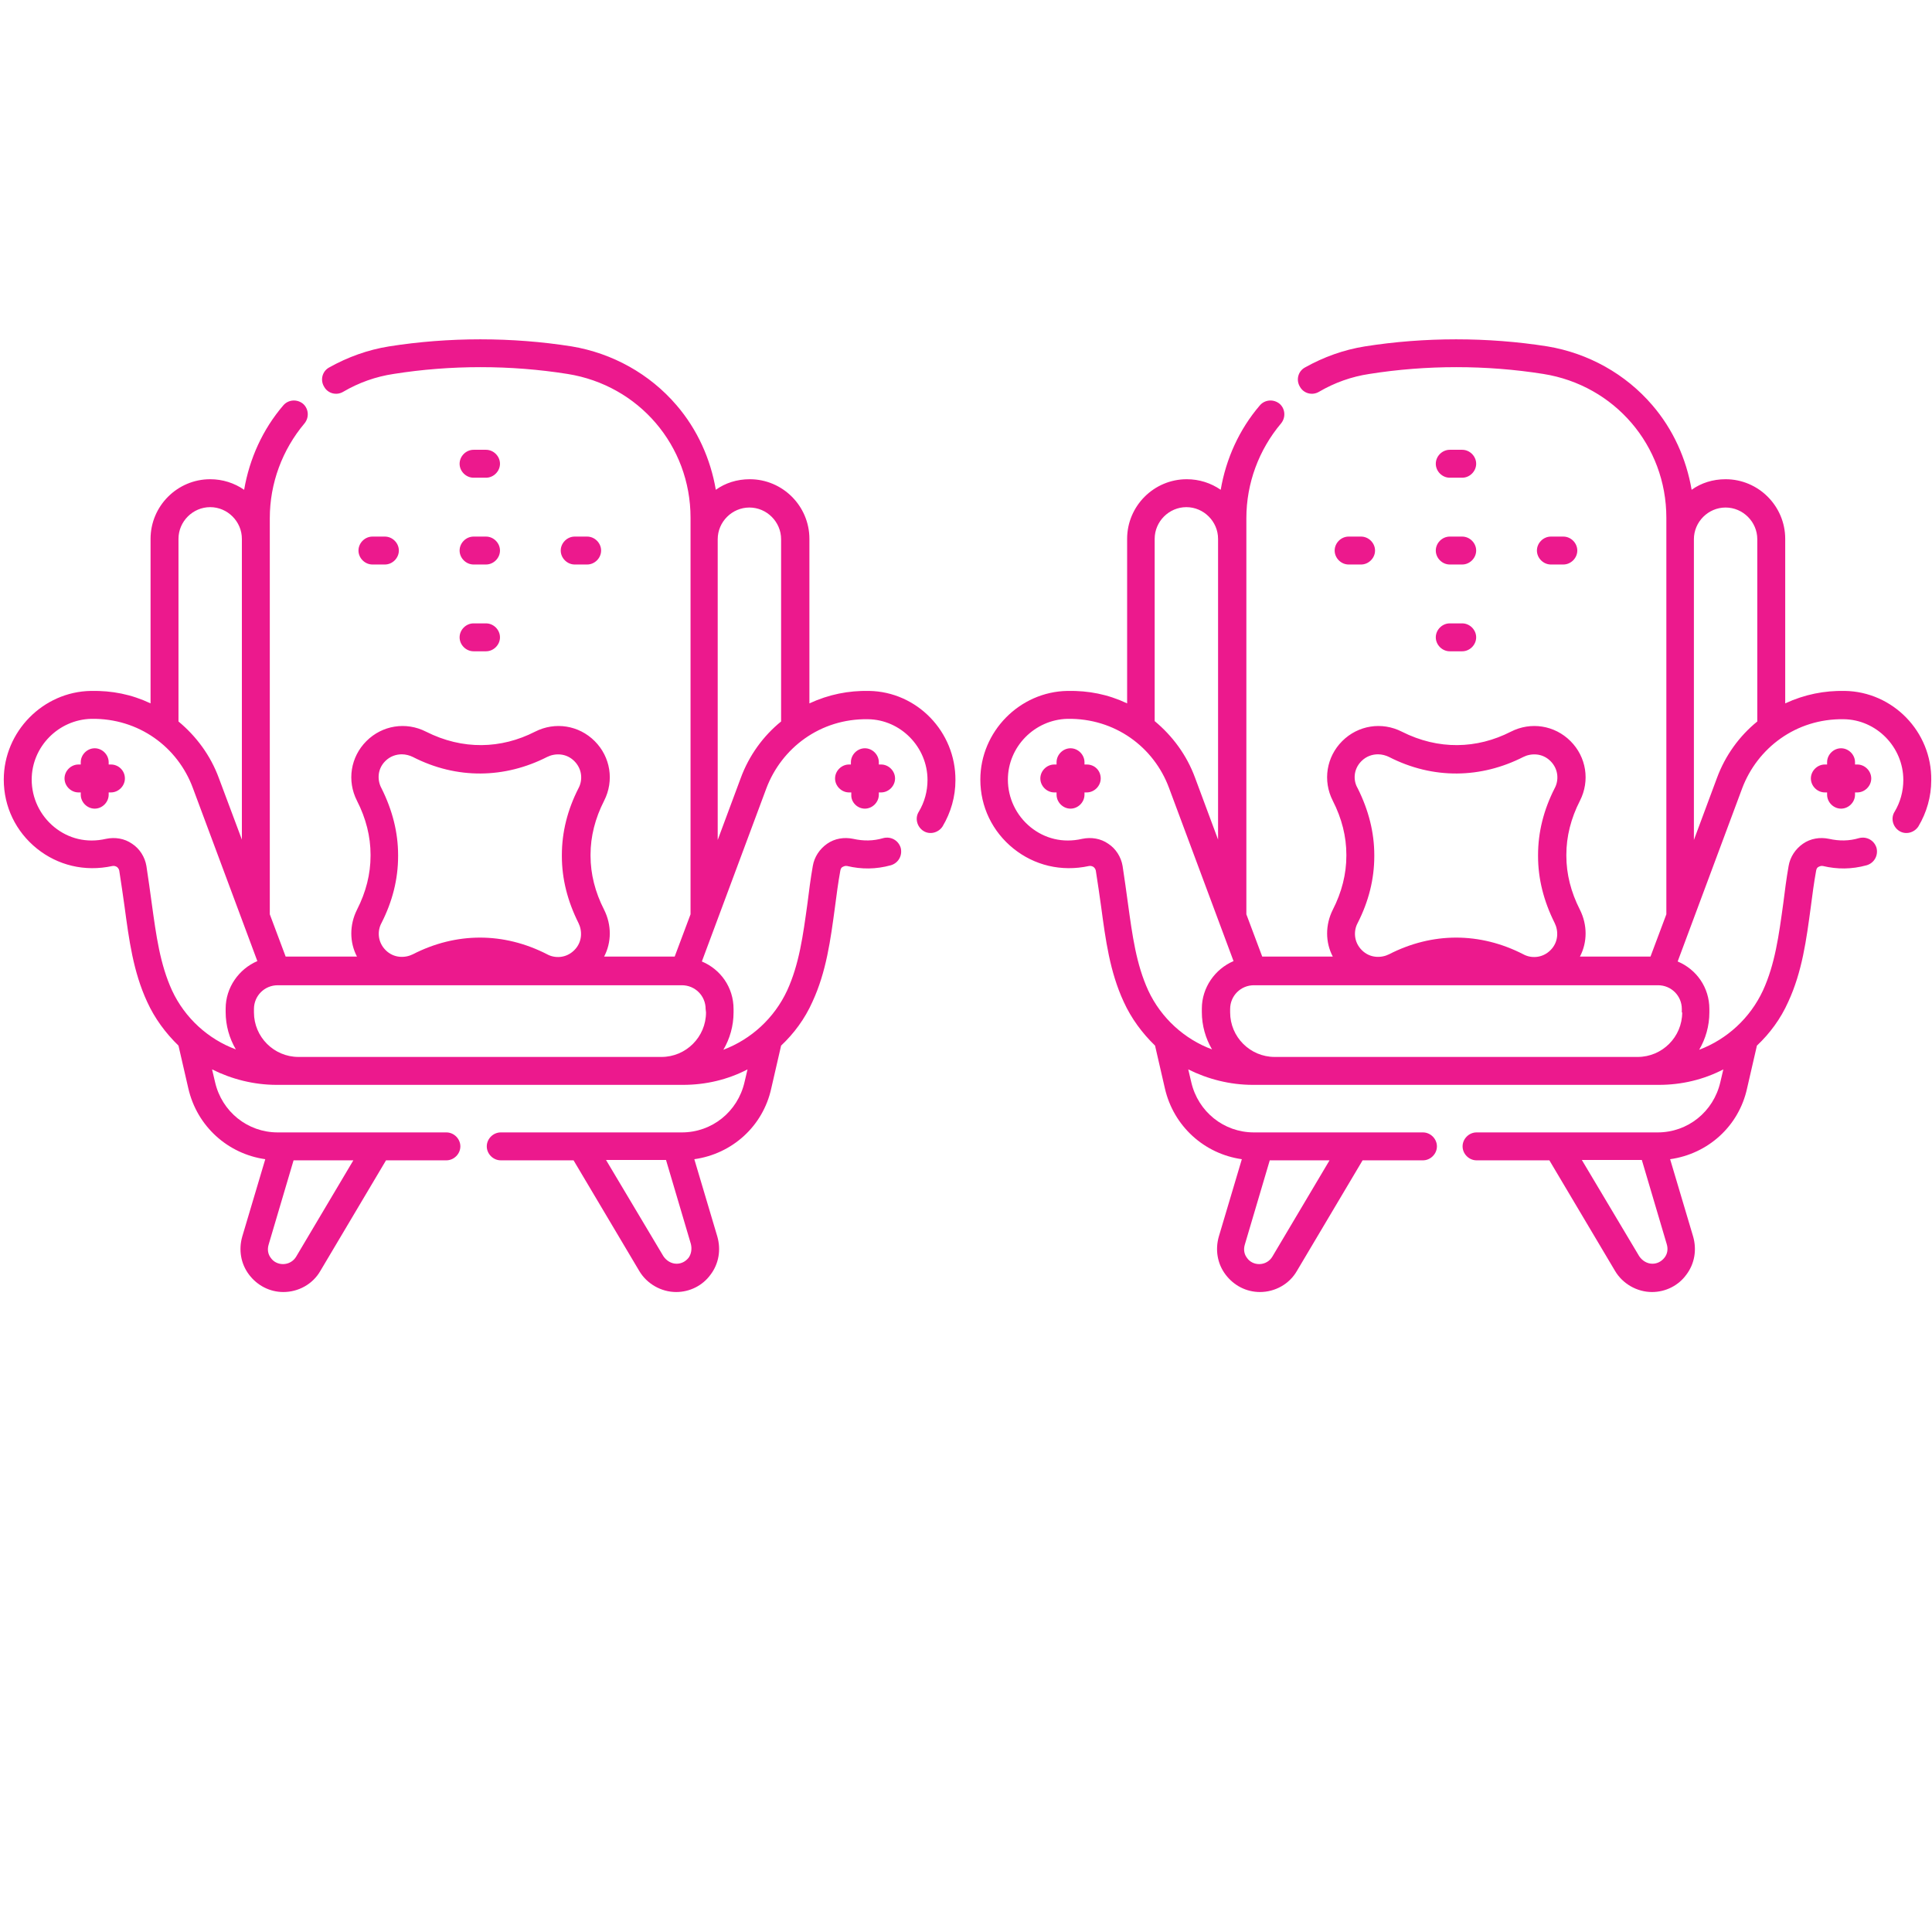
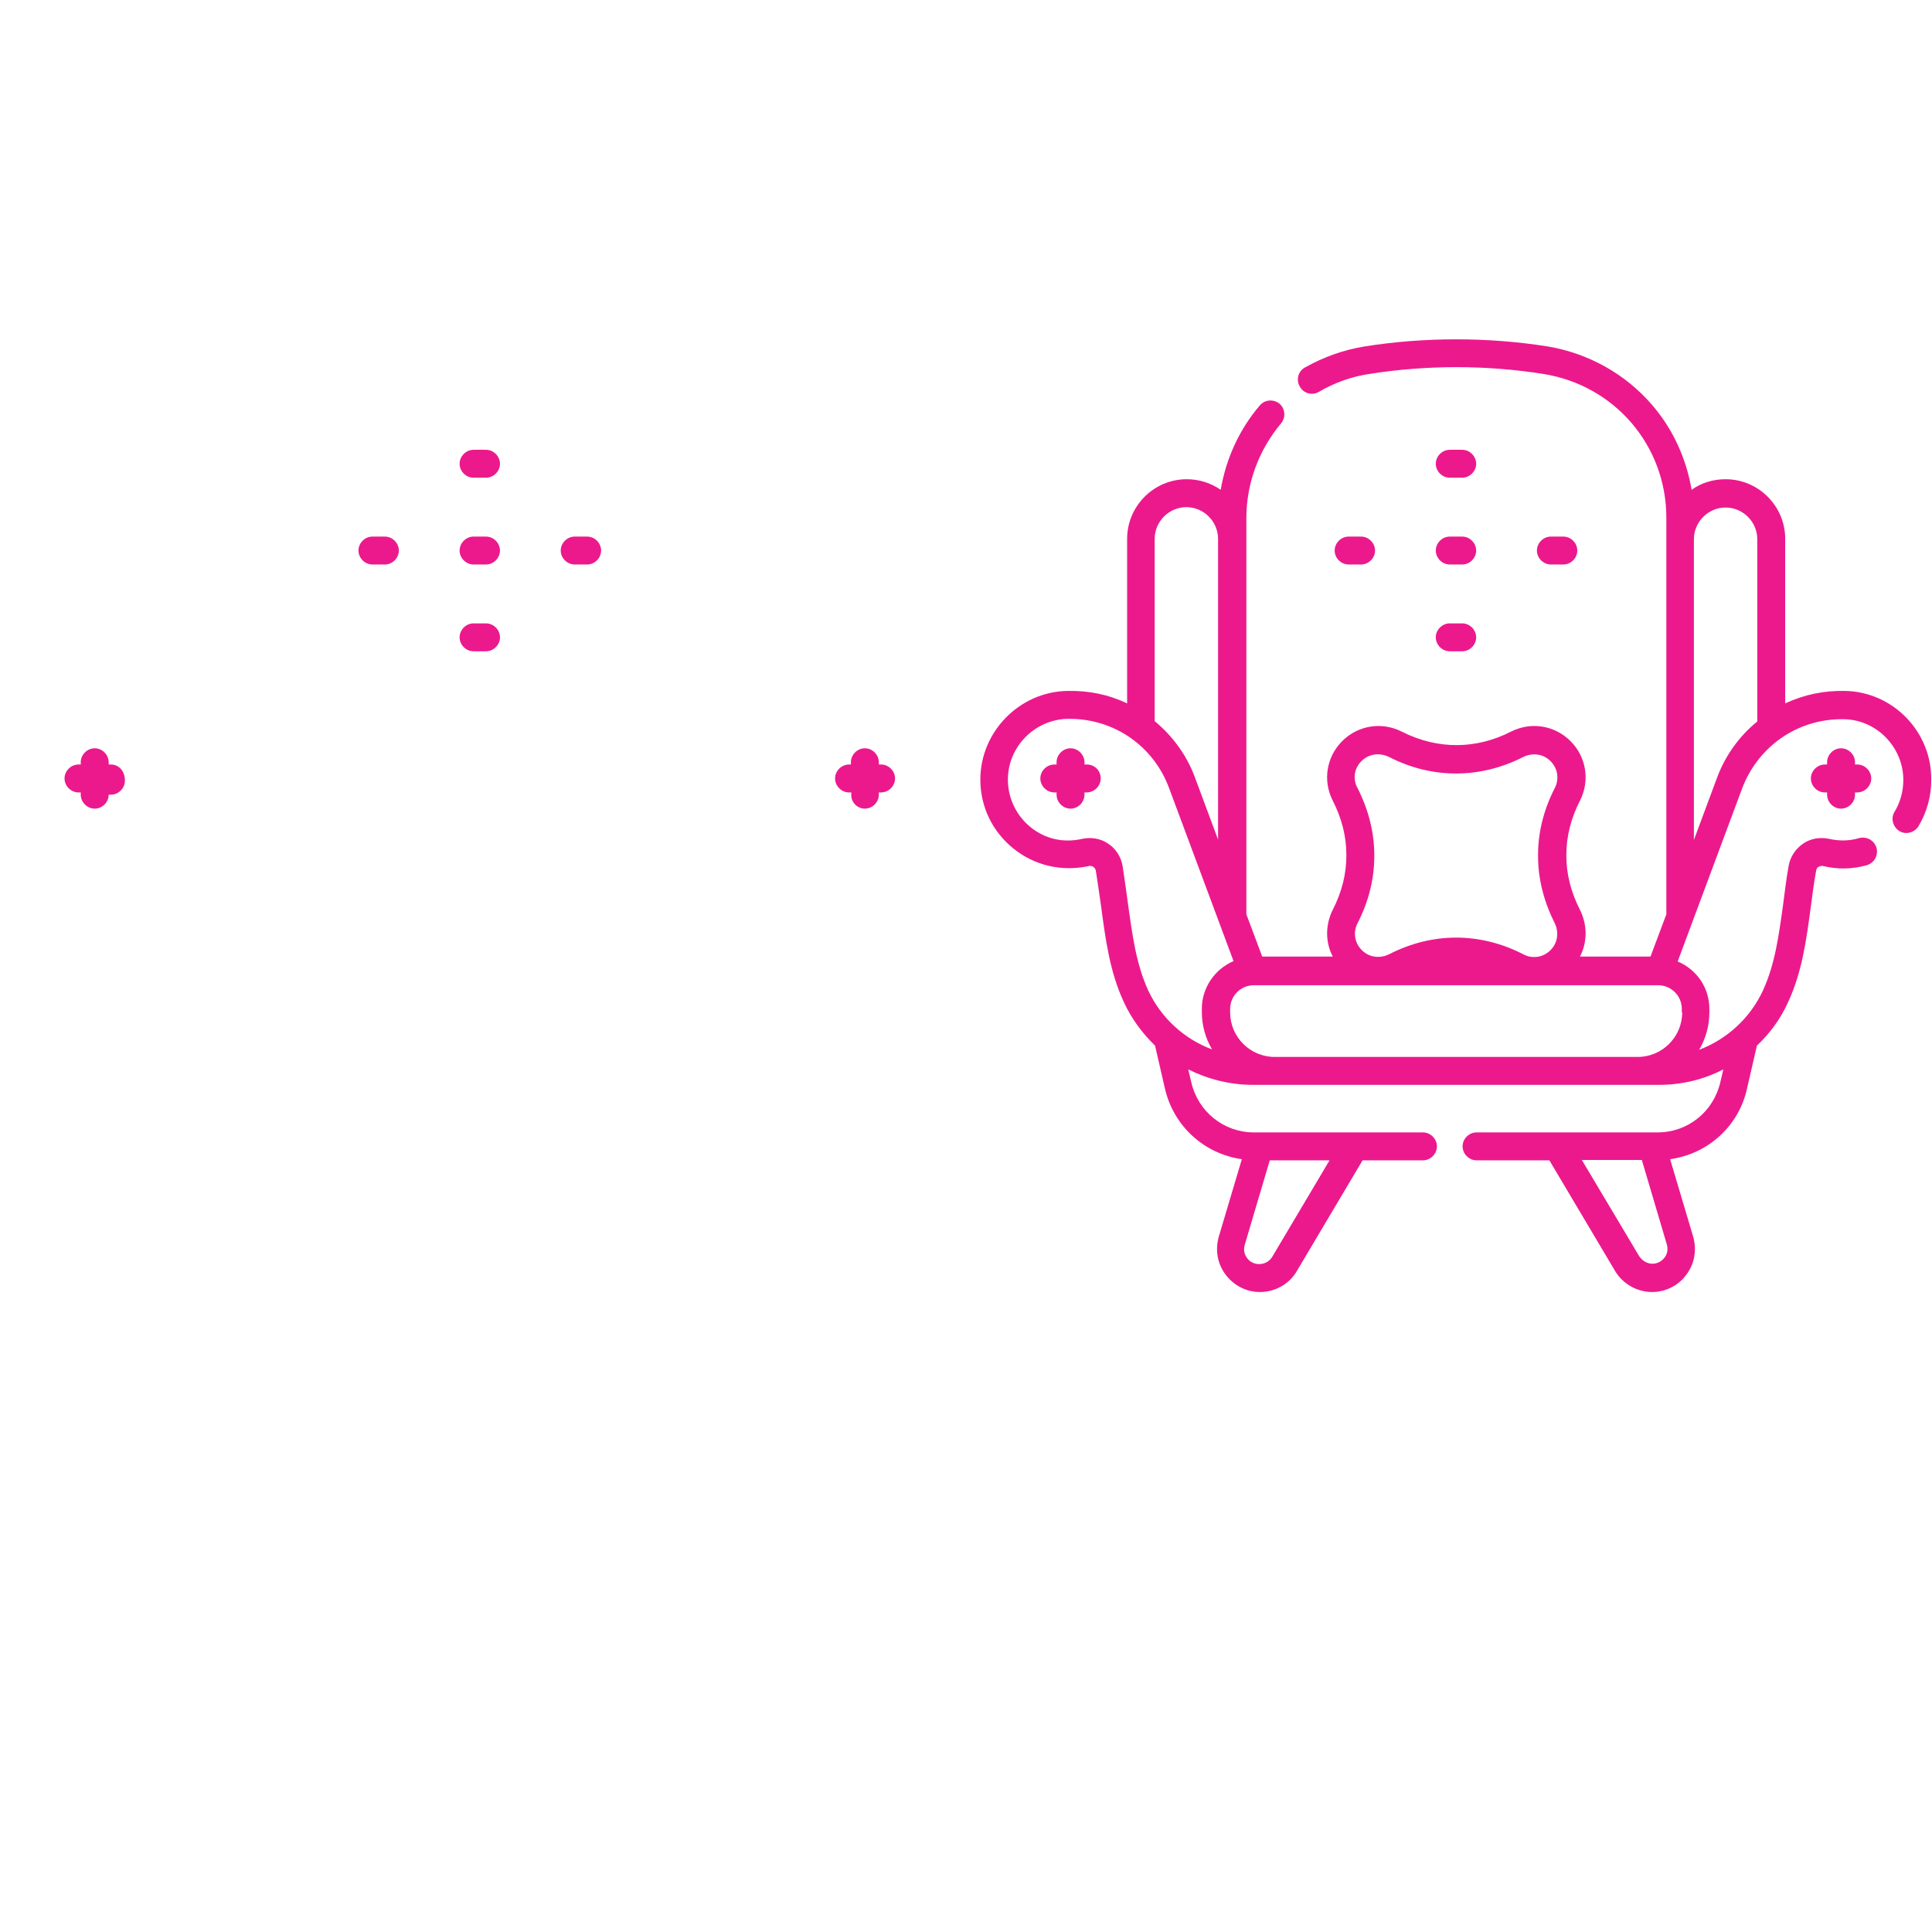
<svg xmlns="http://www.w3.org/2000/svg" version="1.1" id="Capa_1" x="0px" y="0px" viewBox="0 0 512 512" style="enable-background:new 0 0 512 512;" xml:space="preserve">
  <style type="text/css">
	.st0{fill:#EC198D;}
</style>
  <g>
-     <path class="st0" d="M230.3,183.1c-5.4-0.1-10.6,0.9-15.8,3.3v-43.6c0-8.7-7.1-15.8-15.8-15.8c-3.4,0-6.5,1-9,2.8   c-1.4-8.2-4.9-16-10.4-22.4c-7.1-8.3-17-13.8-27.8-15.6c-15.8-2.5-32.6-2.5-48.4,0c-5.6,0.9-10.9,2.8-15.9,5.6   c-1.8,1-2.4,3.3-1.3,5.1c1,1.8,3.3,2.4,5.1,1.3c4.1-2.4,8.6-4,13.3-4.7c15.1-2.4,31-2.4,46.1,0c18.9,3,32.6,19,32.6,38.1v105.1   l-4.2,11.2h-18.7c2-3.8,2-8.4,0-12.4c0,0,0,0,0,0c-2.4-4.7-3.6-9.5-3.6-14.3v-0.3c0-4.8,1.2-9.6,3.6-14.3   c2.7-5.3,1.7-11.6-2.5-15.8c-4.2-4.2-10.5-5.2-15.8-2.5c-9,4.6-19.2,4.9-28.9,0c-5.3-2.7-11.6-1.7-15.8,2.5   c-4.2,4.2-5.2,10.5-2.5,15.8c2.4,4.7,3.6,9.5,3.6,14.3v0.3c0,4.8-1.2,9.6-3.6,14.3c-2,4-2,8.6,0,12.4H75.7l-4.2-11.2V137.3   c0-9.2,3.3-18.1,9.2-25.1c1.3-1.6,1.1-3.9-0.4-5.2c-1.6-1.3-3.9-1.1-5.2,0.4c-5.5,6.4-9,14.2-10.4,22.4c-2.6-1.8-5.7-2.8-9-2.8   c-8.7,0-15.8,7.1-15.8,15.8v43.6c-5.1-2.4-10.2-3.4-15.8-3.3C11.4,183.3,1,193.9,1,206.6c0,7.2,3.2,13.8,8.8,18.3   c5.5,4.4,12.6,6.2,20,4.6c0.5-0.1,0.9,0.1,1.1,0.2c0.2,0.1,0.6,0.5,0.7,1c0.5,3.3,1,6.5,1.4,9.5c1.2,8.9,2.3,17.3,6,25.3   c2,4.4,4.9,8.3,8.3,11.6l2.6,11.3c2.3,10.1,10.5,17.4,20.4,18.8l-6.1,20.5c-1,3.5-0.4,7.2,1.8,10.1c2.2,2.9,5.5,4.6,9.1,4.6   c4,0,7.8-2.1,9.8-5.6l17.4-29.3h16c2,0,3.7-1.7,3.7-3.7s-1.7-3.7-3.7-3.7H73.6c-8,0-14.8-5.5-16.6-13.3l-0.8-3.4   c5.2,2.6,11.1,4.1,17.1,4.1H181c6.1,0,11.9-1.4,17.1-4.1l-0.8,3.4c-1.8,7.8-8.6,13.3-16.6,13.3h-48c-2,0-3.7,1.7-3.7,3.7   s1.7,3.7,3.7,3.7H152l17.4,29.3c2,3.4,5.8,5.6,9.8,5.6c3.6,0,7-1.7,9.1-4.6c2.2-2.9,2.8-6.6,1.8-10.1l-6.1-20.5   c10-1.4,18.2-8.7,20.4-18.8l2.6-11.3c3.4-3.2,6.3-7.1,8.3-11.6c3.7-8,4.8-16.4,6-25.3c0.4-3.1,0.8-6.2,1.4-9.5   c0.1-0.6,0.4-0.9,0.7-1c0.2-0.1,0.6-0.3,1.1-0.2c3.8,0.9,7.6,0.9,11.6-0.2c2-0.6,3.1-2.6,2.6-4.6c-0.6-2-2.6-3.1-4.6-2.6   c-2.7,0.8-5.3,0.8-8,0.2c-2.4-0.5-4.9-0.1-6.9,1.3c-2,1.4-3.4,3.5-3.8,5.9c-0.6,3.4-1,6.6-1.4,9.8c-1.2,8.7-2.2,16.2-5.4,23.2   c-3.4,7.3-9.5,12.9-16.9,15.7c1.7-2.9,2.7-6.3,2.7-9.9v-0.9c0-5.7-3.4-10.5-8.4-12.6l17.1-45.9c4-10.6,14.2-18.5,26.9-18.3   c8.7,0.1,15.8,7.4,15.8,16.1c0,3-0.8,5.9-2.3,8.4c-1.1,1.7-0.5,4,1.2,5.1c1.7,1.1,4,0.5,5.1-1.2c2.2-3.7,3.4-7.9,3.4-12.2   C253.3,193.9,243,183.3,230.3,183.1L230.3,183.1z M102.1,201.7c1.3-1.3,2.9-1.8,4.4-1.8c1,0,2.1,0.3,2.9,0.7   c11.7,6,24.4,5.7,35.6,0c2-1,5-1.1,7.2,1.1c2.2,2.2,2.2,5.2,1.1,7.2c-2.9,5.7-4.4,11.6-4.4,17.7v0.3c0,6,1.5,11.9,4.4,17.7   c1,2,1.1,5-1.1,7.2c-2.2,2.2-5.2,2.2-7.2,1.1c-11.5-5.9-24.1-5.9-35.6,0c-2,1-5,1.1-7.2-1.1c-2.2-2.2-2.2-5.2-1.1-7.2   c2.9-5.7,4.4-11.6,4.4-17.7v-0.3c0-6-1.5-11.9-4.4-17.7C100,206.9,99.9,203.9,102.1,201.7L102.1,201.7z M93.7,307.4L78.5,333   c-0.7,1.2-2,2-3.5,2c-1.3,0-2.5-0.6-3.2-1.6c-0.8-1-1-2.3-0.6-3.6l6.6-22.3H93.7z M182.5,333.3c-0.8,1-1.9,1.6-3.2,1.6   c-1.4,0-2.7-0.8-3.5-2l-15.2-25.5h15.9l6.6,22.3C183.4,331,183.2,332.3,182.5,333.3z M47.3,142.8c0-4.6,3.8-8.4,8.4-8.4   c4.6,0,8.4,3.8,8.4,8.4v79.7L58,206.2c-2.2-6-6-11.1-10.7-15L47.3,142.8L47.3,142.8z M45.6,262.5c-3.2-7-4.2-14.5-5.4-23.2   c-0.4-3.1-0.9-6.4-1.4-9.8c-0.4-2.4-1.8-4.6-3.8-5.9c-2-1.4-4.5-1.8-6.9-1.3c-5.2,1.2-10-0.1-13.7-3.1c-3.8-3.1-6-7.7-6-12.6   c0-8.7,7.1-15.9,15.8-16.1c12.6-0.2,22.9,7.5,26.9,18.3l17.1,45.9c-4.9,2.1-8.4,7-8.4,12.6v0.9c0,3.6,1,7,2.7,9.9   C55.2,275.4,49,269.8,45.6,262.5L45.6,262.5z M187.1,268.3c0,6.5-5.3,11.8-11.8,11.8H79.1c-6.5,0-11.8-5.3-11.8-11.8v-0.9   c0-3.5,2.8-6.3,6.3-6.3h107.1c3.5,0,6.3,2.8,6.3,6.3L187.1,268.3z M196.3,206.2l-6.1,16.4v-79.7c0-4.6,3.8-8.4,8.4-8.4   c4.6,0,8.4,3.8,8.4,8.4v48.3C202.3,195,198.5,200.2,196.3,206.2L196.3,206.2z" />
-     <path class="st0" d="M29.4,202.6h-0.6V202c0-2-1.7-3.7-3.7-3.7s-3.7,1.7-3.7,3.7v0.6h-0.6c-2,0-3.7,1.7-3.7,3.7   c0,2,1.7,3.7,3.7,3.7h0.6v0.6c0,2,1.7,3.7,3.7,3.7s3.7-1.7,3.7-3.7V210h0.6c2,0,3.7-1.7,3.7-3.7C33.1,204.2,31.4,202.6,29.4,202.6z   " />
+     <path class="st0" d="M29.4,202.6h-0.6V202c0-2-1.7-3.7-3.7-3.7s-3.7,1.7-3.7,3.7v0.6h-0.6c-2,0-3.7,1.7-3.7,3.7   c0,2,1.7,3.7,3.7,3.7h0.6v0.6c0,2,1.7,3.7,3.7,3.7s3.7-1.7,3.7-3.7h0.6c2,0,3.7-1.7,3.7-3.7C33.1,204.2,31.4,202.6,29.4,202.6z   " />
    <path class="st0" d="M229.2,214.3c2,0,3.7-1.7,3.7-3.7V210h0.6c2,0,3.7-1.7,3.7-3.7c0-2-1.7-3.7-3.7-3.7h-0.6V202   c0-2-1.7-3.7-3.7-3.7c-2,0-3.7,1.7-3.7,3.7v0.6H225c-2,0-3.7,1.7-3.7,3.7c0,2,1.7,3.7,3.7,3.7h0.6v0.6   C225.5,212.6,227.2,214.3,229.2,214.3z" />
    <path class="st0" d="M125.5,149.6h3.3c2,0,3.7-1.7,3.7-3.7c0-2-1.7-3.7-3.7-3.7h-3.3c-2,0-3.7,1.7-3.7,3.7   C121.8,147.9,123.5,149.6,125.5,149.6z" />
    <path class="st0" d="M125.5,126.6h3.3c2,0,3.7-1.7,3.7-3.7c0-2-1.7-3.7-3.7-3.7h-3.3c-2,0-3.7,1.7-3.7,3.7   C121.8,124.9,123.5,126.6,125.5,126.6z" />
    <path class="st0" d="M125.5,172.6h3.3c2,0,3.7-1.7,3.7-3.7s-1.7-3.7-3.7-3.7h-3.3c-2,0-3.7,1.7-3.7,3.7S123.5,172.6,125.5,172.6z" />
    <path class="st0" d="M155.6,149.6c2,0,3.7-1.7,3.7-3.7c0-2-1.7-3.7-3.7-3.7h-3.3c-2,0-3.7,1.7-3.7,3.7c0,2,1.7,3.7,3.7,3.7H155.6z" />
    <path class="st0" d="M102,149.6c2,0,3.7-1.7,3.7-3.7c0-2-1.7-3.7-3.7-3.7h-3.3c-2,0-3.7,1.7-3.7,3.7c0,2,1.7,3.7,3.7,3.7H102z" />
  </g>
  <g>
    <path class="st0" d="M488.9,183.1c-5.4-0.1-10.6,0.9-15.8,3.3v-43.6c0-8.7-7.1-15.8-15.8-15.8c-3.4,0-6.5,1-9,2.8   c-1.4-8.2-4.9-16-10.4-22.4c-7.1-8.3-17-13.8-27.8-15.6c-15.8-2.5-32.6-2.5-48.4,0c-5.6,0.9-10.9,2.8-15.9,5.6   c-1.8,1-2.4,3.3-1.3,5.1c1,1.8,3.3,2.4,5.1,1.3c4.1-2.4,8.6-4,13.3-4.7c15.1-2.4,31-2.4,46.1,0c18.9,3,32.6,19,32.6,38.1v105.1   l-4.2,11.2h-18.7c2-3.8,2-8.4,0-12.4c0,0,0,0,0,0c-2.4-4.7-3.6-9.5-3.6-14.3v-0.3c0-4.8,1.2-9.6,3.6-14.3   c2.7-5.3,1.7-11.6-2.5-15.8c-4.2-4.2-10.5-5.2-15.8-2.5c-9,4.6-19.2,4.9-28.9,0c-5.3-2.7-11.6-1.7-15.8,2.5   c-4.2,4.2-5.2,10.5-2.5,15.8c2.4,4.7,3.6,9.5,3.6,14.3v0.3c0,4.8-1.2,9.6-3.6,14.3c-2,4-2,8.6,0,12.4h-18.7l-4.2-11.2V137.3   c0-9.2,3.3-18.1,9.2-25.1c1.3-1.6,1.1-3.9-0.4-5.2c-1.6-1.3-3.9-1.1-5.2,0.4c-5.5,6.4-9,14.2-10.4,22.4c-2.6-1.8-5.7-2.8-9-2.8   c-8.7,0-15.8,7.1-15.8,15.8v43.6c-5.1-2.4-10.2-3.4-15.8-3.3c-12.7,0.2-23.1,10.8-23.1,23.5c0,7.2,3.2,13.8,8.8,18.3   c5.5,4.4,12.6,6.2,20,4.6c0.5-0.1,0.9,0.1,1.1,0.2c0.2,0.1,0.6,0.5,0.7,1c0.5,3.3,1,6.5,1.4,9.5c1.2,8.9,2.3,17.3,6,25.3   c2,4.4,4.9,8.3,8.3,11.6l2.6,11.3c2.3,10.1,10.5,17.4,20.4,18.8l-6.1,20.5c-1,3.5-0.4,7.2,1.8,10.1c2.2,2.9,5.5,4.6,9.1,4.6   c4,0,7.8-2.1,9.8-5.6l17.4-29.3h16c2,0,3.7-1.7,3.7-3.7s-1.7-3.7-3.7-3.7h-44.8c-8,0-14.8-5.5-16.6-13.3l-0.8-3.4   c5.2,2.6,11.1,4.1,17.1,4.1h107.6c6.1,0,11.9-1.4,17.1-4.1l-0.8,3.4c-1.8,7.8-8.6,13.3-16.6,13.3h-48c-2,0-3.7,1.7-3.7,3.7   s1.7,3.7,3.7,3.7h19.3l17.4,29.3c2,3.4,5.8,5.6,9.8,5.6c3.6,0,7-1.7,9.1-4.6c2.2-2.9,2.8-6.6,1.8-10.1l-6.1-20.5   c10-1.4,18.2-8.7,20.4-18.8l2.6-11.3c3.4-3.2,6.3-7.1,8.3-11.6c3.7-8,4.8-16.4,6-25.3c0.4-3.1,0.8-6.2,1.4-9.5   c0.1-0.6,0.4-0.9,0.7-1c0.2-0.1,0.6-0.3,1.1-0.2c3.8,0.9,7.6,0.9,11.6-0.2c2-0.6,3.1-2.6,2.6-4.6c-0.6-2-2.6-3.1-4.6-2.6   c-2.7,0.8-5.3,0.8-8,0.2c-2.4-0.5-4.9-0.1-6.9,1.3c-2,1.4-3.4,3.5-3.8,5.9c-0.6,3.4-1,6.6-1.4,9.8c-1.2,8.7-2.2,16.2-5.4,23.2   c-3.4,7.3-9.5,12.9-16.9,15.7c1.7-2.9,2.7-6.3,2.7-9.9v-0.9c0-5.7-3.4-10.5-8.4-12.6l17.1-45.9c4-10.6,14.2-18.5,26.9-18.3   c8.7,0.1,15.8,7.4,15.8,16.1c0,3-0.8,5.9-2.3,8.4c-1.1,1.7-0.5,4,1.2,5.1c1.7,1.1,4,0.5,5.1-1.2c2.2-3.7,3.4-7.9,3.4-12.2   C512,193.9,501.6,183.3,488.9,183.1L488.9,183.1z M360.8,201.7c1.3-1.3,2.9-1.8,4.4-1.8c1,0,2.1,0.3,2.9,0.7   c11.7,6,24.4,5.7,35.6,0c2-1,5-1.1,7.2,1.1c2.2,2.2,2.2,5.2,1.1,7.2c-2.9,5.7-4.4,11.6-4.4,17.7v0.3c0,6,1.5,11.9,4.4,17.7   c1,2,1.1,5-1.1,7.2c-2.2,2.2-5.2,2.2-7.2,1.1c-11.5-5.9-24.1-5.9-35.6,0c-2,1-5,1.1-7.2-1.1c-2.2-2.2-2.2-5.2-1.1-7.2   c2.9-5.7,4.4-11.6,4.4-17.7v-0.3c0-6-1.5-11.9-4.4-17.7C358.6,206.9,358.6,203.9,360.8,201.7L360.8,201.7z M352.4,307.4L337.2,333   c-0.7,1.2-2,2-3.5,2c-1.3,0-2.5-0.6-3.2-1.6c-0.8-1-1-2.3-0.6-3.6l6.6-22.3H352.4z M441.1,333.3c-0.8,1-1.9,1.6-3.2,1.6   c-1.4,0-2.7-0.8-3.5-2l-15.2-25.5h15.9l6.6,22.3C442.1,331,441.9,332.3,441.1,333.3z M306,142.8c0-4.6,3.8-8.4,8.4-8.4   c4.6,0,8.4,3.8,8.4,8.4v79.7l-6.1-16.4c-2.2-6-6-11.1-10.7-15L306,142.8L306,142.8z M304.3,262.5c-3.2-7-4.2-14.5-5.4-23.2   c-0.4-3.1-0.9-6.4-1.4-9.8c-0.4-2.4-1.8-4.6-3.8-5.9c-2-1.4-4.5-1.8-6.9-1.3c-5.2,1.2-10-0.1-13.7-3.1c-3.8-3.1-6-7.7-6-12.6   c0-8.7,7.1-15.9,15.8-16.1c12.6-0.2,22.9,7.5,26.9,18.3l17.1,45.9c-4.9,2.1-8.4,7-8.4,12.6v0.9c0,3.6,1,7,2.7,9.9   C313.9,275.4,307.7,269.8,304.3,262.5L304.3,262.5z M445.8,268.3c0,6.5-5.3,11.8-11.8,11.8h-96.2c-6.5,0-11.8-5.3-11.8-11.8v-0.9   c0-3.5,2.8-6.3,6.3-6.3h107.1c3.5,0,6.3,2.8,6.3,6.3V268.3z M455,206.2l-6.1,16.4v-79.7c0-4.6,3.8-8.4,8.4-8.4   c4.6,0,8.4,3.8,8.4,8.4v48.3C461,195,457.2,200.2,455,206.2L455,206.2z" />
    <path class="st0" d="M288,202.6h-0.6V202c0-2-1.7-3.7-3.7-3.7s-3.7,1.7-3.7,3.7v0.6h-0.6c-2,0-3.7,1.7-3.7,3.7c0,2,1.7,3.7,3.7,3.7   h0.6v0.6c0,2,1.7,3.7,3.7,3.7s3.7-1.7,3.7-3.7V210h0.6c2,0,3.7-1.7,3.7-3.7C291.7,204.2,290.1,202.6,288,202.6z" />
    <path class="st0" d="M487.9,214.3c2,0,3.7-1.7,3.7-3.7V210h0.6c2,0,3.7-1.7,3.7-3.7c0-2-1.7-3.7-3.7-3.7h-0.6V202   c0-2-1.7-3.7-3.7-3.7s-3.7,1.7-3.7,3.7v0.6h-0.6c-2,0-3.7,1.7-3.7,3.7c0,2,1.7,3.7,3.7,3.7h0.6v0.6   C484.2,212.6,485.9,214.3,487.9,214.3z" />
    <path class="st0" d="M384.2,149.6h3.3c2,0,3.7-1.7,3.7-3.7c0-2-1.7-3.7-3.7-3.7h-3.3c-2,0-3.7,1.7-3.7,3.7   C380.5,147.9,382.2,149.6,384.2,149.6z" />
    <path class="st0" d="M384.2,126.6h3.3c2,0,3.7-1.7,3.7-3.7c0-2-1.7-3.7-3.7-3.7h-3.3c-2,0-3.7,1.7-3.7,3.7   C380.5,124.9,382.2,126.6,384.2,126.6z" />
    <path class="st0" d="M384.2,172.6h3.3c2,0,3.7-1.7,3.7-3.7s-1.7-3.7-3.7-3.7h-3.3c-2,0-3.7,1.7-3.7,3.7S382.2,172.6,384.2,172.6z" />
    <path class="st0" d="M414.3,149.6c2,0,3.7-1.7,3.7-3.7c0-2-1.7-3.7-3.7-3.7H411c-2,0-3.7,1.7-3.7,3.7c0,2,1.7,3.7,3.7,3.7H414.3z" />
    <path class="st0" d="M360.7,149.6c2,0,3.7-1.7,3.7-3.7c0-2-1.7-3.7-3.7-3.7h-3.3c-2,0-3.7,1.7-3.7,3.7c0,2,1.7,3.7,3.7,3.7H360.7z" />
  </g>
</svg>